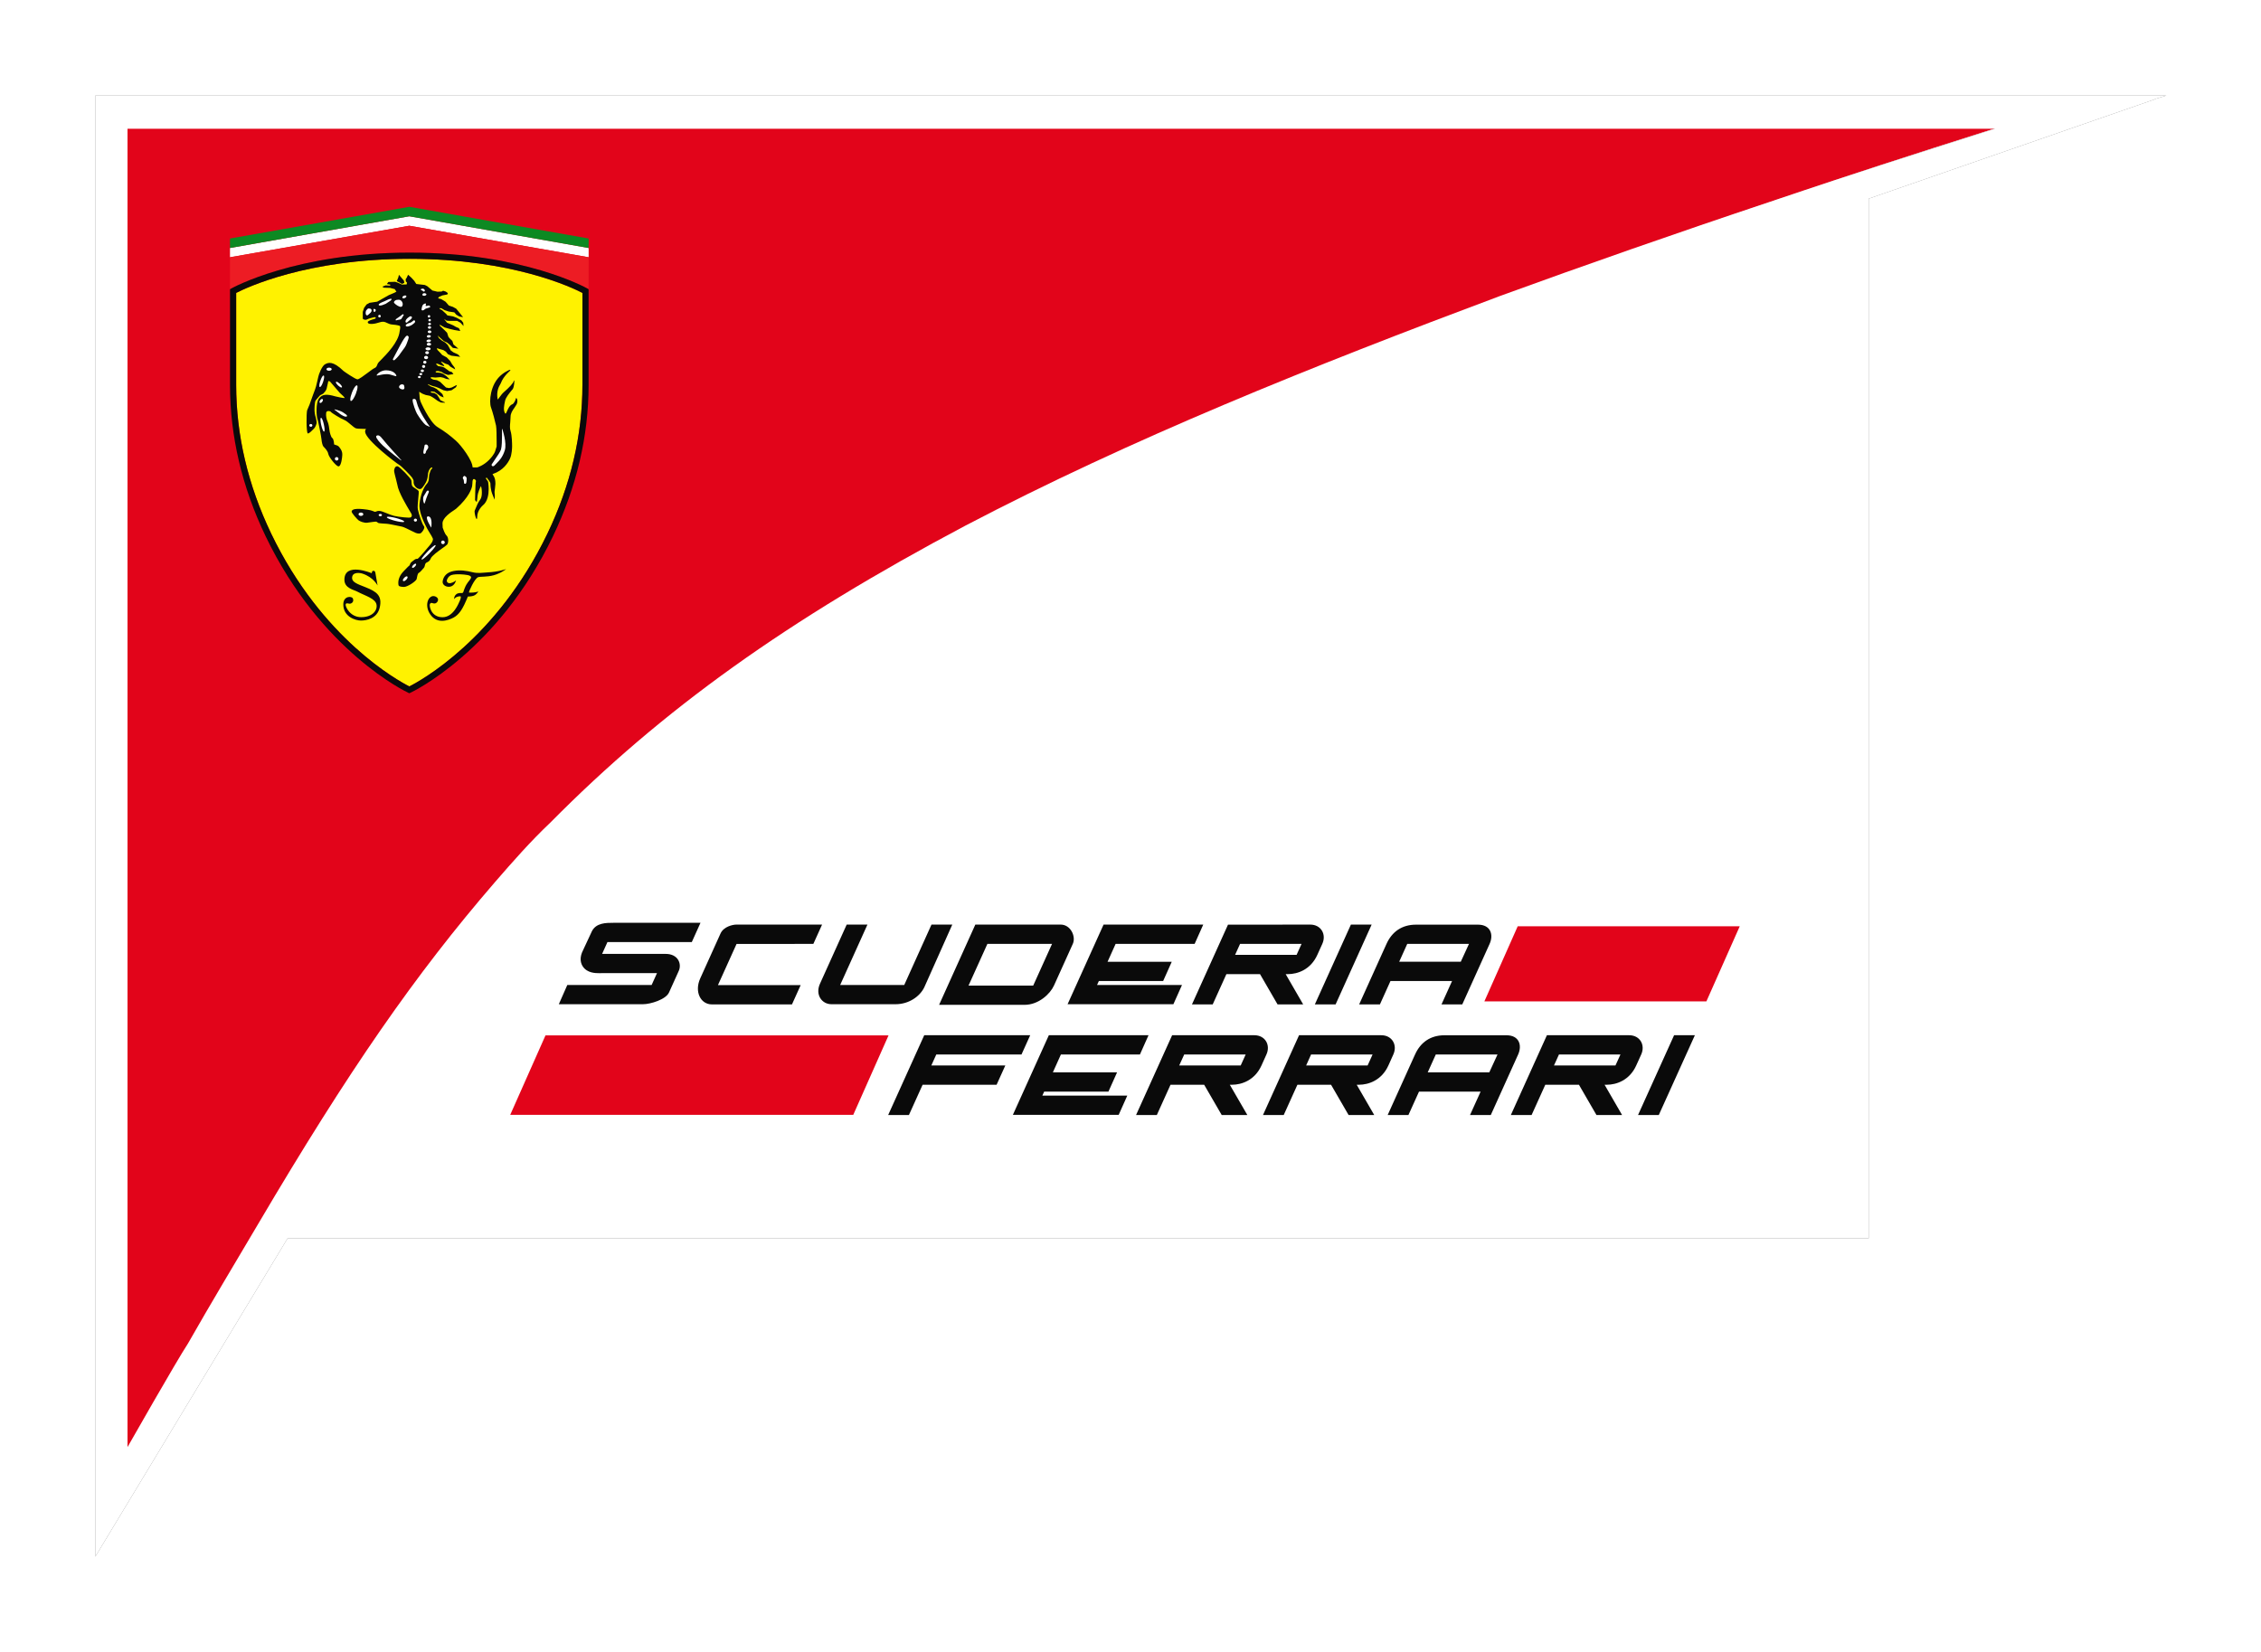
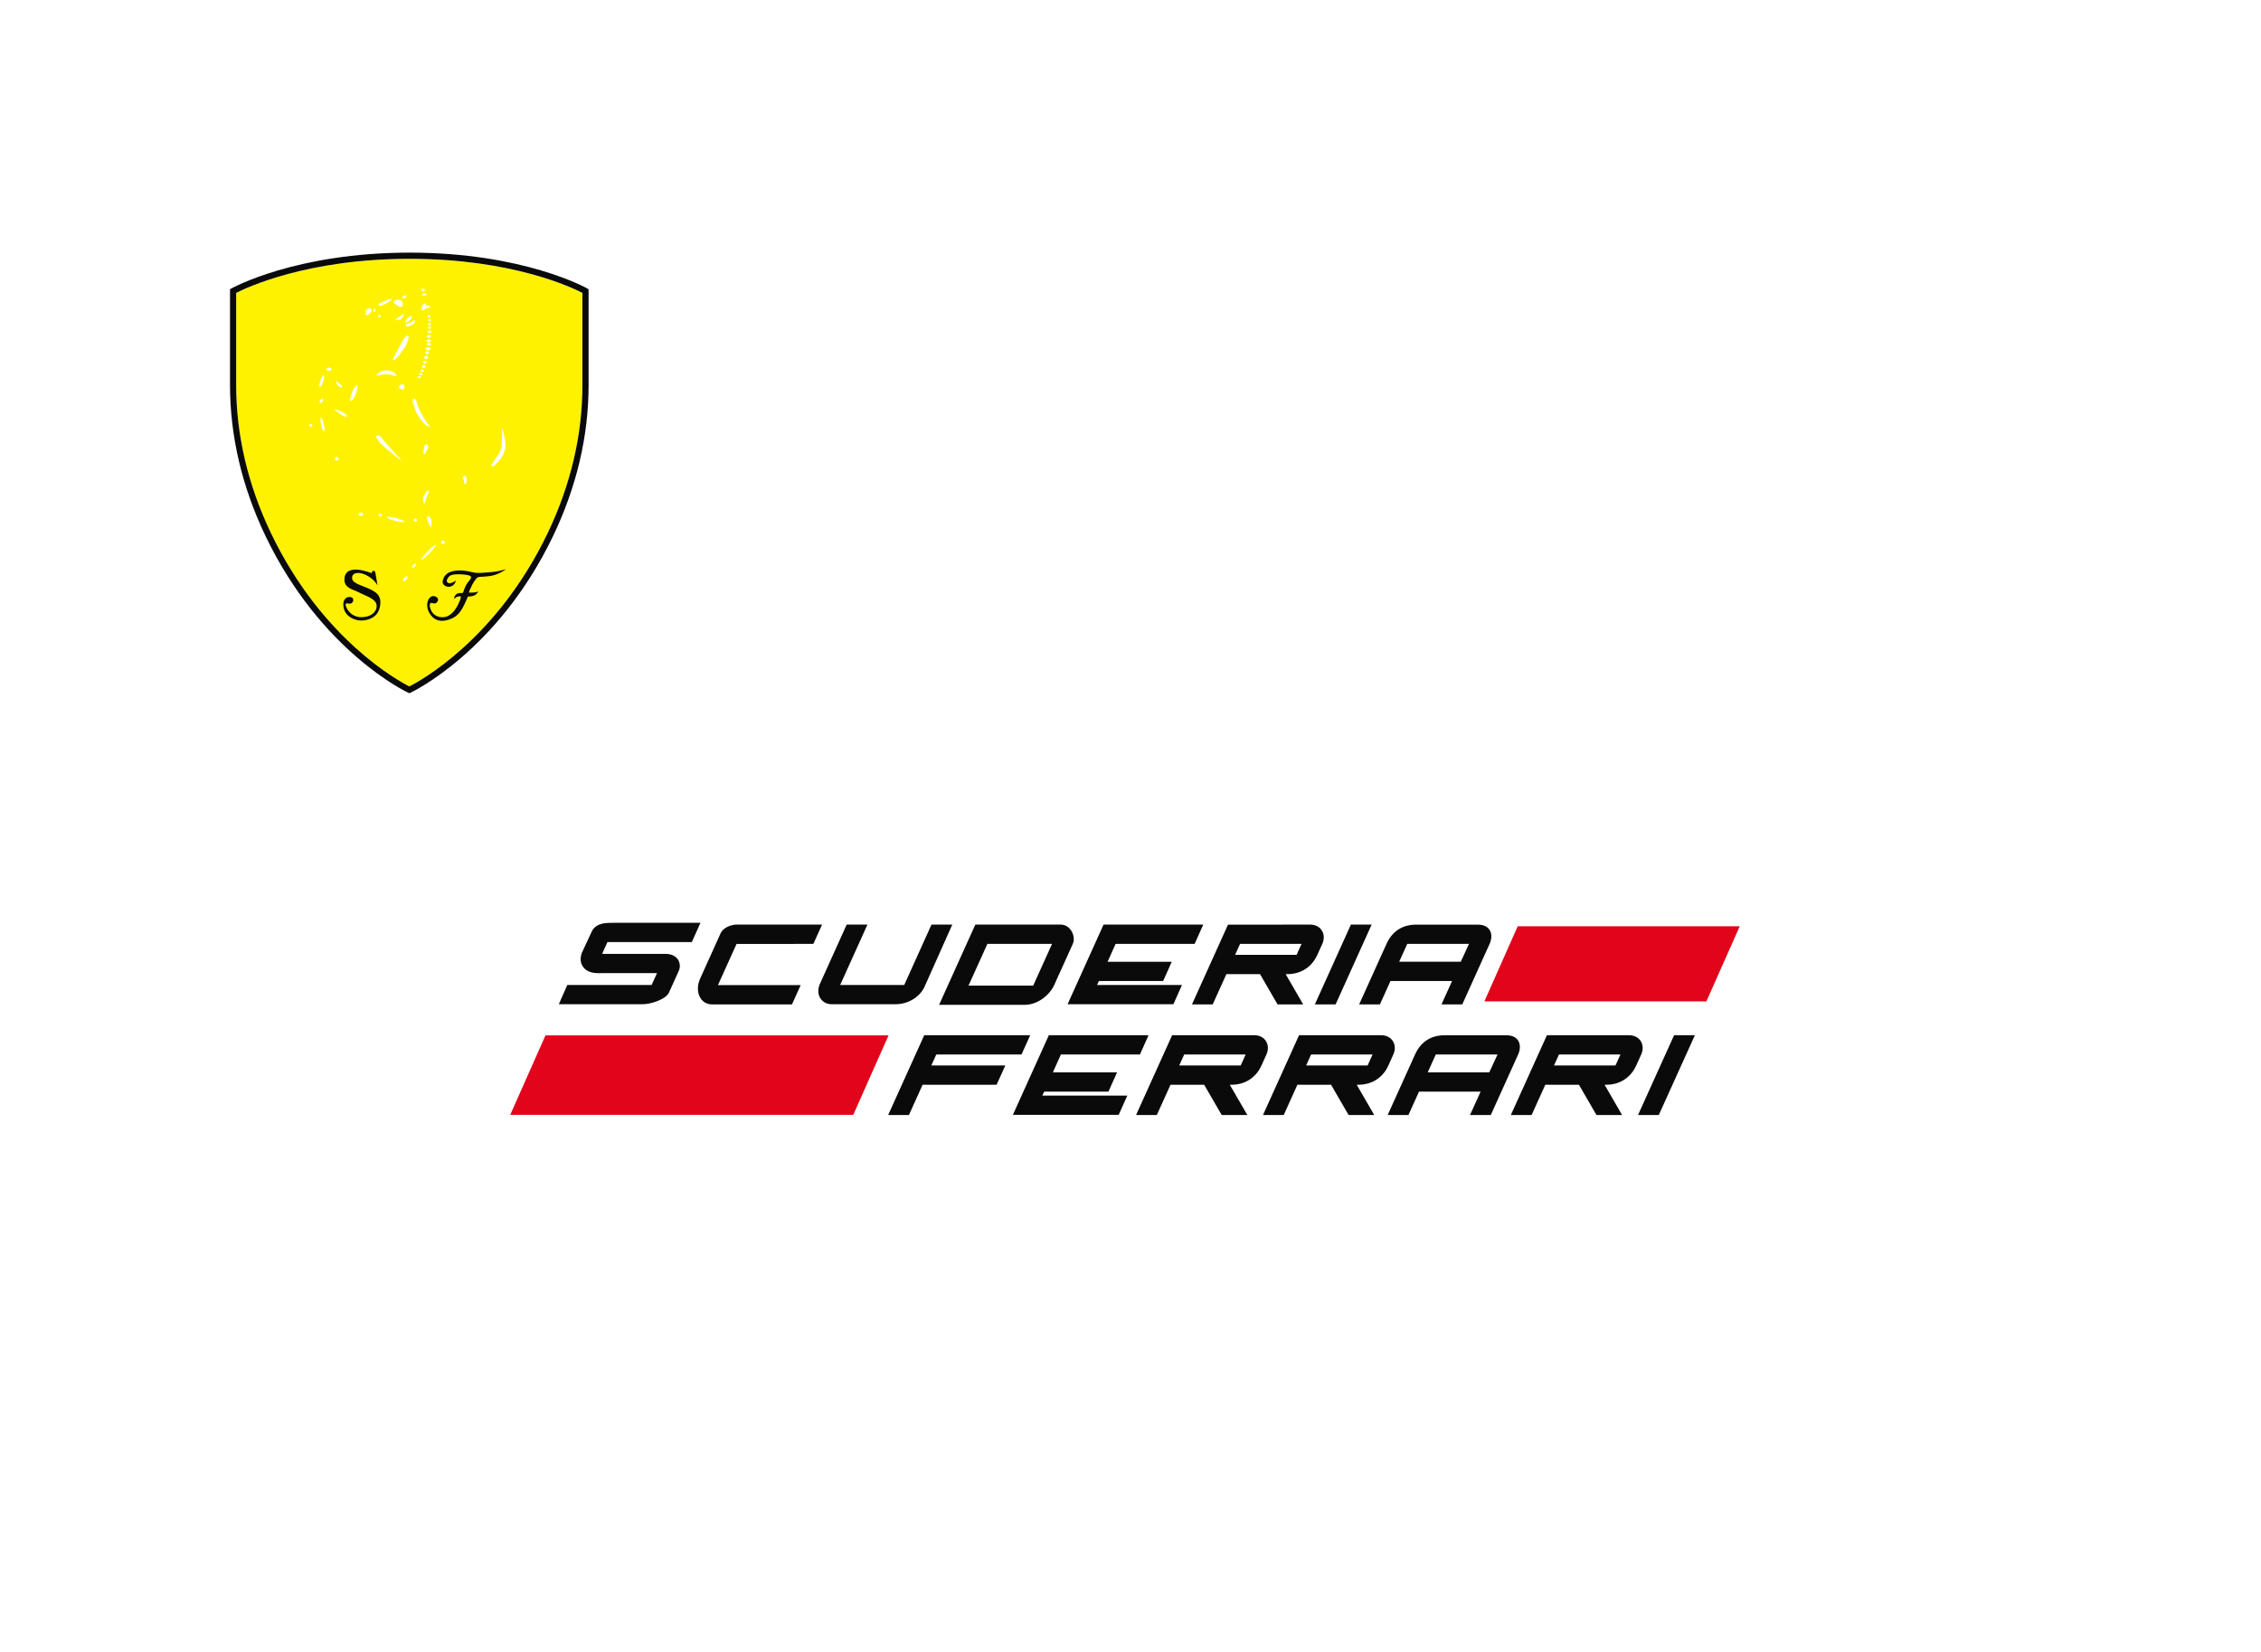
<svg xmlns="http://www.w3.org/2000/svg" xmlns:ns1="http://www.inkscape.org/namespaces/inkscape" xmlns:ns2="http://sodipodi.sourceforge.net/DTD/sodipodi-0.dtd" version="1.1" width="390" height="285" id="svg2" ns1:version="0.48.4 r9939" ns2:docname="Scuderia_Ferrari_logo_(2010).svg">
  <ns2:namedview pagecolor="#ffffff" bordercolor="#666666" borderopacity="1" objecttolerance="10" gridtolerance="10" guidetolerance="10" ns1:pageopacity="0" ns1:pageshadow="2" ns1:window-width="1280" ns1:window-height="738" id="namedview30" showgrid="false" ns1:zoom="1.7366667" ns1:cx="190.73457" ns1:cy="150" ns1:window-x="-8" ns1:window-y="-8" ns1:window-maximized="1" ns1:current-layer="svg2" />
  <defs id="defs6">
    <filter ns1:collect="always" id="filter3927" color-interpolation-filters="sRGB">
      <feGaussianBlur ns1:collect="always" stdDeviation="6.888" id="feGaussianBlur3929" />
    </filter>
  </defs>
  <g id="g3931" transform="matrix(0.994,0,0,0.997,-9.876,-11.059)">
-     <path id="path2993-3" d="m 26.469,27.625 0,252.844 33.375,-55.094 274.375,0 0,-179.906 49.812,-17.25 -0.312,0.062 2.156,-0.656 -353.812,0 -5.062,0 -0.531,0 z m 5.594,5.75 324.094,0 -0.75,0.219 c -14.921,4.776 -20.906,6.538 -38.375,12.438 -15.934,5.296 -32.661,11.141 -46.719,16.25 -33.135,12.357 -64.119,24.768 -92.875,39.781 -30.882,16.318 -52.572,31.793 -71.969,51.344 -3.432,3.233 -6.536,6.761 -9.625,10.312 -13.869,16.005 -25.384,32.576 -41.156,59.25 -4.062,6.857 -8.178,13.67 -12.125,20.594 -2.001,3.032 -10.5,17.938 -10.5,17.938 l 0,-228.125 z" style="opacity:0.75;fill:#000000;filter:url(#filter3927)" ns1:connector-curvature="0" />
-     <path ns2:nodetypes="cccccccccccc" ns1:connector-curvature="0" id="path2991" d="m 30.062,30.5 0,235 c 0,0 8.785,-15.355 10.853,-18.478 4.08,-7.132 8.335,-14.151 12.533,-21.214 16.303,-27.478 28.205,-44.549 42.541,-61.036 3.193,-3.658 6.402,-7.293 9.949,-10.623 20.049,-20.14 42.469,-36.081 74.391,-52.891 29.724,-15.466 61.751,-28.25 96,-40.98 14.53,-5.263 31.821,-11.284 48.291,-16.74 18.056,-6.078 24.244,-7.892 39.666,-12.812 L 365.062,30.5 z" style="fill:#e2041a;fill-opacity:1" />
    <g id="g3140" transform="matrix(0.889,0,0,0.889,-6.59,-4.371)">
      <g id="g120" transform="matrix(1.085,0,0,-1.085,133.491,65.667)">
        <path ns1:connector-curvature="0" style="fill:#ffffff;fill-opacity:1;fill-rule:evenodd;stroke:none" id="path122-4" d="m 0,0 0,-1.662 -32.263,5.655 -32.26,-5.655 0,1.662 32.26,5.693 L 0,0 z" />
      </g>
      <g style="fill:#0d8922;fill-opacity:1" id="g124" transform="matrix(1.085,0,0,-1.085,133.491,63.821)">
-         <path ns1:connector-curvature="0" style="fill:#0d8922;fill-opacity:1;fill-rule:evenodd;stroke:none" id="path126-0" d="m 0,0 0,-1.702 -32.263,5.693 -32.26,-5.693 0,1.702 32.26,5.69 L 0,0 z" />
-       </g>
+         </g>
      <g id="g128" transform="matrix(1.085,0,0,-1.085,133.491,67.47)">
-         <path ns1:connector-curvature="0" style="fill:#ed1c24;fill-opacity:1;fill-rule:evenodd;stroke:none" id="path130-9" d="M 0,0 -32.263,5.654 -64.523,0 l 0,-5.737 0.281,0.157 c 0.113,0.065 11.56,6.412 32.044,6.412 20.483,0 31.798,-6.35 31.911,-6.412 L -0.013,-5.739 0,0 z" />
-       </g>
+         </g>
      <g id="g132" transform="matrix(1.085,0,0,-1.085,98.56,67.772)">
        <path ns1:connector-curvature="0" style="fill:#fff200;fill-opacity:1;fill-rule:evenodd;stroke:none" id="path134-4" d="m 0,0 c 18.495,0 29.325,-5.204 31.077,-6.116 l 0,-16.516 c 0,-9.007 -2.118,-17.979 -6.299,-26.668 -9.15,-18.986 -22.914,-26.439 -24.842,-27.414 -1.928,0.975 -15.705,8.428 -24.853,27.414 -4.179,8.689 -6.3,17.661 -6.3,26.668 l 0,16.514 C -29.445,-5.207 -18.502,0 0,0" />
      </g>
      <g style="fill:#0a0a0a;fill-opacity:1" id="g136" transform="matrix(1.085,0,0,-1.085,98.56,67.772)">
        <path ns1:connector-curvature="0" style="fill:#0a0a0a;fill-opacity:1;fill-rule:evenodd;stroke:none" id="path138-8" d="m 0,0 c 18.495,0 29.325,-5.204 31.077,-6.116 l 0,-16.516 c 0,-9.007 -2.118,-17.979 -6.299,-26.668 -9.15,-18.986 -22.914,-26.439 -24.842,-27.414 -1.928,0.975 -15.705,8.428 -24.853,27.414 -4.179,8.689 -6.3,17.661 -6.3,26.668 l 0,16.514 C -29.445,-5.207 -18.502,0 0,0 m -32.044,-5.301 -0.281,-0.157 0,-17.174 c 0,-9.174 2.156,-18.308 6.409,-27.146 9.987,-20.734 25.466,-27.984 25.623,-28.055 l 0.229,-0.107 0.229,0.107 c 0.155,0.071 15.623,7.325 25.61,28.055 4.255,8.838 6.411,17.972 6.411,27.146 l 0,17.172 -0.275,0.159 C 31.798,-5.239 20.483,1.11 0,1.11 c -20.484,0 -31.931,-6.346 -32.044,-6.411" />
      </g>
      <g style="fill:#0a0a0a;fill-opacity:1" id="g140" transform="matrix(1.085,0,0,-1.085,89.943,131.7)">
        <path ns1:connector-curvature="0" style="fill:#0a0a0a;fill-opacity:1;fill-rule:evenodd;stroke:none" id="path142-8" d="m 0,0 c -1.526,0.592 -2.403,0.918 -2.423,1.638 -0.009,1.217 1.527,0.925 1.878,0.8 1.984,-0.646 2.707,-2.125 2.707,-2.125 0,0 -0.328,1.945 -0.401,2.314 C 1.689,2.992 1.469,2.948 1.355,2.934 1.126,2.918 1.116,2.514 1.116,2.514 c 0,0 -4.919,2.066 -4.919,-1.168 0,-1.514 1.618,-1.764 2.336,-2.142 1.458,-0.771 3.294,-1.228 3.45,-2.384 0.142,-1.033 -0.783,-2.188 -2.78,-2.188 -1.996,0 -2.852,1.896 -2.781,2.264 0.076,0.371 0.444,0.149 0.742,0.149 0.293,0 0.803,0.317 0.562,0.931 -0.186,0.47 -1.727,0.509 -1.727,-1.061 0,-2.221 2.207,-2.892 3.167,-2.892 0.964,0 2.938,0.333 3.39,2.354 C 3.029,-1.515 2.001,-0.786 0,0 m 20.247,1.8 c 0.373,0.148 1.527,0 2.821,0.353 1.296,0.352 2.226,1.108 2.226,1.108 0,0 -1.283,-0.489 -3.354,-0.598 C 20.981,2.606 20.219,2.448 19.187,2.708 18.152,2.964 16.991,3.142 15.823,2.909 14.659,2.682 14.02,2.004 13.875,1.083 13.762,0.368 14.594,-0.055 15.297,0.12 c 0.758,0.186 0.987,1.097 0.987,1.097 0,0 -0.489,-0.385 -0.996,-0.48 -0.509,-0.092 -0.774,0.264 -0.629,0.623 0.269,0.663 0.702,0.841 1.136,0.904 0.433,0.062 0.955,0.098 1.926,0.01 0.969,-0.094 1.457,-0.27 1.197,-0.721 -0.312,-0.552 -0.644,-0.608 -1.125,-1.823 -0.212,-0.516 -0.158,-0.776 -0.507,-0.776 -0.168,0 -0.629,0.074 -0.981,-0.228 -0.428,-0.371 -0.363,-0.863 -0.363,-0.863 0,0 0.252,0.512 1.11,0.512 0.186,0 0.066,-0.48 -0.12,-0.861 -0.182,-0.377 -1.117,-2.892 -3.076,-2.892 -2.095,0 -2.403,2.052 -2.291,2.321 0.202,0.506 0.557,0.046 0.969,0.16 0.399,0.1 0.788,0.745 0.252,1.117 -1.247,0.856 -2.432,-1.249 -1.135,-3.1 1.226,-1.765 3.174,-1.097 4.19,-0.563 1.015,0.535 1.58,1.618 1.925,2.312 0.341,0.691 0.644,1.46 0.644,1.46 0,0 0.675,0 1.075,0.16 0.572,0.247 0.808,0.764 0.808,0.764 0,0 -0.439,-0.263 -1.644,-0.216 -0.147,0 0.197,0.725 0.521,1.354 0.351,0.684 0.778,1.283 1.077,1.409" />
      </g>
      <g style="fill:#0a0a0a;fill-opacity:1" id="g144" transform="matrix(1.085,0,0,-1.085,97.048,72.659)">
-         <path ns1:connector-curvature="0" style="fill:#0a0a0a;fill-opacity:1;fill-rule:evenodd;stroke:none" id="path146-2" d="M 0,0 C 0.031,-0.002 0.424,0.184 0.424,0.184 0.44,0.217 0.351,0.591 0.351,0.591 0.344,0.603 -0.503,1.593 -0.503,1.593 L -0.544,1.641 -0.56,1.578 -0.648,1.178 c 0,0.005 -0.273,-0.645 -0.273,-0.645 L -0.934,0.508 -0.363,0.215 C -0.364,0.216 0,0 0,0 m 20.637,-20.531 c -0.04,0.049 -0.073,0.053 -0.093,0.046 -0.019,-0.006 -0.048,-0.024 -0.054,-0.085 -0.035,-0.254 -0.354,-0.91 -0.612,-1.007 -0.511,-0.199 -0.779,-0.803 -0.969,-1.244 -0.1,-0.226 -0.197,-0.443 -0.272,-0.447 -0.035,-0.002 -0.069,0.032 -0.11,0.107 -0.318,0.547 -0.141,1.385 0,2.058 l 0.037,0.166 c 0.117,0.568 0.781,1.365 1.176,1.843 l 0.177,0.211 c 0.271,0.337 0.338,1.482 0.288,1.568 -0.016,0.006 -0.028,-0.004 -0.035,-0.013 -0.005,-0.006 -0.008,-0.012 -0.014,-0.02 -0.002,10e-4 -0.006,10e-4 -0.006,10e-4 l 0,-0.004 c -0.018,-0.019 -0.028,-0.021 -0.042,-0.079 -0.071,-0.357 -0.725,-1.084 -1.842,-2.049 -0.228,-0.199 -0.491,-0.556 -0.704,-0.844 -0.137,-0.189 -0.299,-0.406 -0.342,-0.416 -0.275,1.477 0.226,2.32 0.463,2.728 l 0.109,0.207 c 0.474,1.285 1.691,2.258 1.702,2.268 0.017,0.038 0.017,0.076 -0.014,0.101 -0.045,0.038 -0.129,0.02 -0.266,-0.047 L 19.14,-15.52 c -0.424,-0.205 -1.701,-0.829 -2.486,-2.327 -0.564,-1.084 -0.783,-2.29 -0.783,-3.2 0,-0.466 0.057,-0.852 0.15,-1.106 0.277,-0.737 0.762,-2.56 0.908,-3.277 0.092,-0.444 0.108,-1.971 0.108,-2.927 0,-0.469 -0.002,-0.795 -0.002,-0.809 -0.004,0 -0.244,-0.774 -0.244,-0.774 0,-0.007 -0.117,-0.613 -1.108,-1.626 -0.994,-1.018 -2.107,-1.342 -2.118,-1.348 -0.446,-0.033 -0.853,-0.016 -0.866,0.042 0,1.165 -1.994,3.873 -3.013,4.766 -1.042,0.914 -1.874,1.567 -3.286,2.426 -1.441,0.877 -3.04,4.547 -3.057,4.584 0,-0.002 -0.14,0.496 -0.14,0.496 0,0 -0.078,0.991 -0.099,1.248 0.053,-0.029 0.118,-0.071 0.118,-0.071 l 0.492,-0.287 c 0.005,-10e-4 0.562,-0.214 0.562,-0.214 0.007,-0.005 0.74,-0.147 0.74,-0.147 l 0.409,-0.212 c 0,0.003 0.382,-0.247 0.382,-0.247 L 6.4,-20.957 c 10e-4,-10e-4 0.607,-0.319 0.607,-0.319 0.013,-0.002 0.729,-0.039 0.729,-0.039 l 0.015,0.059 -0.832,0.388 c 0,0.014 -0.298,0.526 -0.298,0.526 l -0.349,0.498 c -0.013,0.009 -0.431,0.26 -0.431,0.26 -0.012,0.005 -0.53,0.077 -0.533,0.077 0,0.002 -0.106,0.095 -0.161,0.142 0.047,0.026 0.136,0.082 0.136,0.082 0,-0.007 0.572,-0.073 0.574,-0.073 0,-0.006 0.507,-0.352 0.507,-0.352 l 0.555,-0.428 c 0.01,-0.006 0.528,-0.205 0.528,-0.205 l 0.066,-0.028 -0.224,0.592 c -0.008,0.011 -0.432,0.404 -0.432,0.404 l -0.629,0.535 c -0.002,0.005 -0.492,0.255 -0.492,0.255 -0.006,0.003 -0.529,0.179 -0.529,0.179 l -0.552,0.354 c 0,0 0.006,0.037 0.011,0.07 0.067,-0.025 0.763,-0.305 0.763,-0.305 0.004,-0.002 0.668,-0.181 0.668,-0.181 -0.002,0.001 0.555,-0.213 0.555,-0.213 -0.001,10e-4 0.798,-0.389 0.798,-0.389 0.007,-0.004 0.673,-0.148 0.673,-0.148 0.009,0 0.814,0.144 0.814,0.144 0.014,0.006 0.782,0.54 0.782,0.54 0.01,0.015 0.152,0.333 0.152,0.333 l 0.031,0.073 -0.25,-0.103 c -0.002,0 -0.699,-0.354 -0.699,-0.354 l -0.481,-0.105 c 0,10e-4 -0.545,0.108 -0.547,0.108 l 0.002,0 c 0,0.005 -0.441,0.417 -0.441,0.417 l -0.629,0.607 c -0.004,0.004 -0.565,0.291 -0.565,0.291 -0.009,0.002 -0.671,0.11 -0.671,0.11 0,0.002 -0.403,0.205 -0.409,0.21 0.002,0 0.002,0.007 0.002,0.019 0,0.048 -0.01,0.154 -0.016,0.205 0.071,-0.008 0.833,-0.071 0.833,-0.071 0.006,0 0.912,0.072 0.912,0.072 0,-0.001 0.514,-0.104 0.514,-0.104 0,-0.003 0.521,-0.216 0.521,-0.216 0.004,-0.002 0.533,-0.072 0.533,-0.072 l 0.095,-0.014 -0.594,0.569 c -0.005,0.004 -0.597,0.431 -0.597,0.431 -0.007,0.002 -0.496,0.181 -0.496,0.181 -0.009,0.003 -0.826,0.071 -0.843,0.071 0.007,0.003 0.008,0.016 0.008,0.037 0,0.047 -0.008,0.119 -0.012,0.156 0.051,0.01 0.385,0.064 0.385,0.064 0,-10e-4 0.616,-0.141 0.616,-0.141 0,-0.002 0.585,-0.352 0.585,-0.352 0.008,-0.002 0.634,-0.216 0.634,-0.216 0.016,0 0.921,0.141 0.921,0.141 l 0.055,0.008 -0.275,0.364 c -0.015,0.013 -0.468,0.153 -0.472,0.153 0,0.003 -0.373,0.282 -0.373,0.282 l -0.559,0.393 c -0.007,0.004 -0.425,0.145 -0.425,0.145 -0.01,0.003 -0.667,0.107 -0.668,0.107 0,0.008 -0.326,0.305 -0.332,0.312 0.007,10e-4 0.03,0.106 0.039,0.151 0.054,-0.015 0.347,-0.096 0.347,-0.096 l 0.448,-0.214 c 0.002,0 0.636,-0.2 0.636,-0.2 l -0.138,0.281 c -0.01,0.007 -0.248,0.257 -0.248,0.257 0,0 -0.155,0.199 -0.219,0.28 0.044,0.009 0.096,0.023 0.096,0.023 0,-0.008 0.677,-0.355 0.677,-0.355 0.005,0 0.523,-0.181 0.528,-0.181 0,0 0.407,-0.381 0.407,-0.381 0.007,-0.006 0.776,-0.44 0.776,-0.44 l 0.076,-0.045 -0.139,0.377 c -0.003,0.008 -0.423,0.543 -0.423,0.543 l -0.348,0.6 c -0.002,0.008 -0.633,0.647 -0.633,0.647 -0.007,0.008 -0.808,0.436 -0.808,0.436 0,0.003 -0.309,0.349 -0.309,0.349 0,0 -0.558,0.572 -0.558,0.573 0,0.008 -0.057,0.201 -0.088,0.302 0.095,-0.031 0.545,-0.179 0.545,-0.179 l 0.629,-0.177 c 0,-0.002 0.447,-0.281 0.447,-0.281 0,-0.004 0.373,-0.457 0.373,-0.457 0.014,-0.009 0.606,-0.261 0.606,-0.261 0.011,-0.002 1.519,-0.196 1.519,-0.196 l 0.086,-0.011 -0.414,0.436 c -0.012,0.008 -0.814,0.366 -0.814,0.366 l -0.482,0.351 c 0,0.008 -0.271,0.493 -0.271,0.493 l -0.281,0.498 c -0.005,0.008 -0.457,0.433 -0.457,0.433 -0.006,0.006 -0.566,0.327 -0.566,0.327 l -0.552,0.46 c 0,0.003 -0.134,0.281 -0.22,0.464 0.143,-0.136 0.382,-0.371 0.382,-0.371 l 0.737,-0.642 c 0.008,-0.005 0.568,-0.255 0.568,-0.255 l 0.477,-0.386 0.558,-0.568 c 0.019,-0.011 0.891,-0.132 0.891,-0.132 l 0.106,-0.016 -0.884,0.764 c 0,0.016 -0.198,0.628 -0.198,0.628 -0.007,0.013 -0.463,0.442 -0.463,0.442 l -0.242,0.282 c 0,0.007 -0.238,0.736 -0.238,0.736 -0.007,0.014 -0.499,0.51 -0.499,0.51 0,0.006 -0.798,0.748 -0.798,0.751 l 0,0.004 c 0,0.01 -0.028,0.124 -0.045,0.198 0.06,-0.031 0.143,-0.074 0.143,-0.074 l 0.732,-0.425 c 0.008,-0.006 0.881,-0.256 0.881,-0.256 l 0.909,-0.214 c 0.002,0 1.051,-0.17 1.051,-0.17 l -0.248,0.502 c -0.016,0.016 -0.539,0.229 -0.539,0.229 0,0.001 -0.484,0.282 -0.484,0.282 -0.007,0.005 -0.598,0.253 -0.598,0.253 l -0.521,0.213 c 0,0.006 -0.34,0.442 -0.527,0.683 0.181,-0.121 0.457,-0.311 0.457,-0.311 0.015,-0.005 0.472,-0.042 0.472,-0.042 l 1.432,0 c 0,-0.003 0.58,-0.317 0.58,-0.317 0,-0.002 0.494,-0.534 0.494,-0.534 l 0.066,-0.071 -0.062,0.601 c -0.006,0.018 -0.319,0.409 -0.319,0.409 -0.007,0.007 -0.847,0.473 -0.847,0.473 -0.006,0 -0.668,0.251 -0.668,0.251 -0.006,0 -1.01,0.179 -1.017,0.179 l 0,0.001 c 0,0.01 -0.192,0.24 -0.192,0.24 -0.002,10e-4 -0.735,0.678 -0.735,0.678 -0.005,0.004 -0.357,0.183 -0.357,0.183 0,0.002 -0.113,0.118 -0.179,0.188 l 0.376,0 c 0,-0.004 0.575,-0.352 0.575,-0.352 0.008,-0.002 0.775,-0.251 0.775,-0.251 0.006,-0.001 0.983,-0.143 0.983,-0.143 0,-0.01 0.363,-0.42 0.363,-0.42 0.008,-0.003 0.533,-0.324 0.533,-0.324 0.013,-0.005 0.605,-0.108 0.605,-0.108 L 11,-5.964 9.759,-4.441 c -0.01,0.006 -0.604,0.327 -0.604,0.327 -0.005,0.004 -0.7,0.218 -0.7,0.218 0,0.008 -0.616,0.704 -0.616,0.704 -0.006,0.008 -0.777,0.47 -0.777,0.47 -0.006,0.003 -0.451,0.111 -0.557,0.135 0.035,0.056 0.149,0.247 0.149,0.25 0.002,-0.007 0.617,0.271 0.617,0.271 0,-0.002 0.899,0.174 0.899,0.174 0.025,0.022 0.095,0.237 0.095,0.237 -0.014,0.037 -0.395,0.286 -0.395,0.286 -0.008,0.003 -0.462,0.146 -0.462,0.146 -0.03,-0.003 -0.271,-0.144 -0.271,-0.145 0,0.002 -0.754,-0.03 -0.754,-0.03 0,0 -0.901,0.211 -0.901,0.213 0,0.002 -0.926,0.778 -0.926,0.778 C 4.549,-0.404 4.13,-0.192 4.13,-0.192 4.118,-0.188 2.589,-0.01 2.583,-0.01 2.583,0.011 2.222,0.546 2.222,0.546 2.22,0.552 1.732,1.084 1.732,1.084 1.73,1.089 1.104,1.651 1.104,1.651 L 1.084,1.611 0.875,1.147 C 0.876,1.151 0.668,0.832 0.668,0.832 l 0,-0.01 c 0,-0.057 0.03,-0.367 0.03,-0.367 0.01,-0.019 0.213,-0.229 0.216,-0.233 -0.01,0 -0.078,-0.322 -0.078,-0.325 -0.002,0.021 -0.839,-0.012 -0.839,-0.012 0,0.005 -0.687,0.318 -0.687,0.318 -0.001,0 -0.525,0.179 -0.525,0.179 C -1.227,0.382 -2.45,0.347 -2.45,0.347 -2.474,0.332 -2.684,0.012 -2.684,0.012 l -0.026,-0.041 0.537,-0.078 c 0,-0.003 0.078,-0.053 0.124,-0.081 -0.043,-0.036 -0.138,-0.113 -0.138,-0.113 0,0.007 -0.75,0.042 -0.75,0.042 -0.011,-0.001 -0.535,-0.215 -0.535,-0.215 l -0.054,-0.024 0.26,-0.174 c 0.015,-0.007 1.133,-0.042 1.133,-0.042 10e-4,-0.001 0.824,-0.213 0.829,-0.214 0,-0.012 0.159,-0.237 0.159,-0.237 0,0 0.112,-0.157 0.153,-0.22 -0.053,-0.03 -0.355,-0.197 -0.355,-0.197 0.005,0.002 -1.009,-0.427 -1.009,-0.427 -0.003,0 -2.095,-1.175 -2.095,-1.175 -0.002,0.001 -1.382,-0.205 -1.382,-0.205 -0.008,-0.002 -0.538,-0.299 -0.538,-0.299 -0.012,-0.007 -0.435,-0.595 -0.435,-0.595 -0.006,-0.005 -0.246,-0.739 -0.246,-0.739 -0.019,-1.244 0.031,-1.273 0.05,-1.284 0.041,-0.027 0.398,-0.226 0.677,-0.081 0.317,0.172 0.99,0.342 1.339,0.416 0.172,0.035 0.254,-0.027 0.269,-0.091 0.019,-0.07 -0.033,-0.165 -0.163,-0.201 l -0.071,-0.022 c -0.61,-0.165 -1.231,-0.366 -1.212,-0.601 l 0.109,-0.179 c 0.273,-0.199 0.977,-0.103 1.352,-0.017 l 0.392,0.108 c 0.335,0.105 0.72,0.219 1.051,0.18 0.187,-0.022 0.354,-0.102 0.551,-0.194 0.267,-0.129 0.572,-0.277 1.029,-0.306 0.758,-0.051 1.276,-0.206 1.318,-0.25 0.1,-0.207 0.035,-0.514 -0.015,-0.761 L -0.417,-8.53 c -0.212,-1.928 -2.364,-4.104 -3.399,-5.15 -0.28,-0.283 -0.466,-0.468 -0.505,-0.549 l -0.119,-0.273 c -0.102,-0.256 -0.184,-0.477 -0.511,-0.609 -0.192,-0.074 -0.636,-0.409 -1.149,-0.792 -0.742,-0.555 -1.665,-1.244 -1.916,-1.213 -0.426,0.049 -2.408,1.413 -2.493,1.496 -1.932,1.869 -2.739,1.485 -3.222,1.258 l -0.078,-0.036 c -0.575,-0.261 -1.179,-1.894 -1.235,-2.244 l -0.233,-1.006 -0.179,-0.739 c -0.053,-0.247 -0.291,-0.861 -0.519,-1.455 l -0.465,-1.291 c -0.078,-0.3 -0.265,-0.719 -0.415,-1.059 l -0.207,-0.502 c -0.143,-0.591 -0.146,-3.826 0.103,-4.11 l 0.013,-0.013 0.049,-0.014 c 0.248,0.025 0.788,0.58 1.045,0.848 l 0.06,0.061 c 0.22,0.22 0.452,0.805 0.452,1.053 0,0.243 -0.114,0.747 -0.157,0.884 -0.351,1.068 -0.217,2.085 -0.155,2.572 l 0.026,0.217 c 0.019,0.226 0.245,0.478 0.464,0.718 l 0.281,0.323 c 0.151,0.203 0.322,0.27 0.473,0.332 l 0.249,0.141 0.036,0.04 c 0.166,0.166 0.442,0.444 0.565,0.819 l 0.237,1.023 0.05,0.271 c 0.013,0.054 0.041,0.086 0.085,0.094 0.096,0.022 0.237,-0.051 0.297,-0.133 l 1.709,-1.983 c 0.436,-0.371 0.888,-0.818 0.888,-0.915 l 0,-0.007 -0.012,-0.002 c -0.239,-0.025 -1.443,0.231 -1.642,0.29 -1.637,0.479 -2.384,0.394 -2.961,-0.327 -0.657,-0.824 -0.45,-3.354 -0.317,-3.631 0.126,-0.252 0.723,-3.332 0.752,-3.743 0.026,-0.404 0.182,-1.123 0.346,-1.288 l 0.043,-0.046 c 0.201,-0.199 0.736,-0.734 0.826,-1.26 0.101,-0.574 1.32,-2.109 1.783,-2.245 0.071,-0.023 0.141,-0.007 0.205,0.039 0.355,0.253 0.515,1.479 0.536,1.998 0.023,0.647 -0.211,0.959 -0.456,1.292 l -0.095,0.132 c -0.181,0.248 -0.502,0.335 -0.711,0.397 -0.089,0.025 -0.212,0.054 -0.212,0.081 0,0.011 -0.027,0.957 -0.328,1.139 -0.235,0.147 -0.477,1.06 -0.503,1.407 -0.026,0.344 -0.163,1.178 -0.339,1.544 -0.183,0.369 -0.336,1.046 -0.255,1.568 0.029,0.223 0.191,0.293 0.32,0.313 0.227,0.036 0.485,-0.06 0.525,-0.139 0.088,-0.18 1.813,-1.221 2.395,-1.443 0.362,-0.139 0.853,-0.551 1.284,-0.92 0.308,-0.257 0.571,-0.479 0.737,-0.557 0.22,-0.109 0.853,-0.121 1.359,-0.129 0.268,-0.006 0.549,-0.013 0.586,-0.035 -0.205,-0.083 -0.203,-0.444 -0.188,-0.559 0.212,-1.49 5.637,-5.588 6.054,-5.819 0.488,-0.26 2.229,-2.079 2.381,-2.326 0.158,-0.244 0.312,-0.509 0.282,-0.714 -0.041,-0.302 0.08,-0.647 0.322,-0.931 0.234,-0.262 0.536,-0.419 0.816,-0.419 0.243,0 0.404,0.214 0.523,0.371 l 0.023,0.036 c 0.325,0.428 0.809,1.054 0.868,2.038 0.063,1.004 0.527,1.405 0.675,1.431 0.069,0.013 0.117,-0.007 0.135,-0.052 0.017,-0.048 -0.005,-0.122 -0.094,-0.183 -0.2,-0.136 -0.326,-0.581 -0.459,-1.055 -0.001,-0.004 -0.053,-0.487 -0.053,-0.487 -0.011,-0.358 -0.023,-0.767 -0.386,-1.163 -0.536,-0.584 -1.152,-1.928 -1.315,-3.625 -0.096,-1.022 0.363,-2.495 1.368,-4.372 l 0.071,-0.134 0.271,-0.456 c 0.275,-0.441 0.731,-1.174 0.712,-1.347 -0.03,-0.242 -0.053,-0.431 -0.471,-0.958 -0.462,-0.577 -2.135,-2.528 -2.3,-2.56 -0.335,0 -0.39,-0.041 -0.66,-0.245 l -0.284,-0.215 c -0.309,-0.223 -0.363,-0.385 -0.414,-0.533 -0.039,-0.109 -0.075,-0.204 -0.218,-0.311 l -0.108,-0.075 c -0.022,-0.017 -0.085,-0.103 -0.757,-0.778 -0.773,-0.765 -1.118,-1.629 -0.999,-2.49 0.034,-0.267 0.268,-0.361 0.954,-0.394 0.686,-0.031 2.256,1.067 2.328,1.428 l 0.024,0.134 c 0.057,0.324 0.16,0.869 0.339,0.946 0.214,0.096 0.579,0.519 0.85,0.831 l 0.055,0.054 c 0.141,0.166 0.177,0.332 0.211,0.49 0.028,0.122 0.056,0.247 0.138,0.362 0.062,0.082 0.158,0.129 0.265,0.18 0.209,0.099 0.471,0.229 0.661,0.701 0.188,0.468 1.311,1.273 2.131,1.858 0.421,0.299 0.75,0.538 0.826,0.642 0.108,0.141 0.174,0.41 0.174,0.697 0,0.341 -0.089,0.706 -0.306,0.908 -0.311,0.288 -0.602,1.148 -0.691,1.415 l 0,0.008 c 0,0.112 -0.009,0.316 -0.028,0.699 -0.002,0.017 -0.002,0.034 -0.002,0.052 0,1.006 1.498,1.99 2.147,2.416 l 0.293,0.206 c 2.345,2.066 2.804,3.638 2.89,4.069 l 0.049,0.518 c 0.015,0.36 0.025,0.699 0.242,0.745 0.084,0.016 0.225,-0.051 0.309,-0.154 0.053,-0.056 0.123,-0.17 0.074,-0.304 -0.105,-0.289 -0.144,-3.205 -0.144,-3.327 0.008,-0.021 0.254,-0.306 0.254,-0.306 l 0.044,-0.053 0.012,0.068 c 0.003,0.033 0.139,0.828 0.139,1.11 0,0.311 0.502,1.66 0.628,1.684 0,-0.006 0.005,-0.014 0.005,-0.014 0.063,-0.19 0.138,-0.649 0.138,-1.135 0,-0.476 -0.074,-0.976 -0.304,-1.267 -0.354,-0.433 -0.633,-1.121 -0.815,-1.573 l -0.167,-0.387 c -0.014,-0.03 -0.025,-0.092 -0.025,-0.167 0,-0.369 0.19,-1.157 0.315,-1.305 0.034,-0.033 0.059,-0.033 0.079,-0.025 0.039,0.015 0.078,0.066 0.078,0.375 0,1.18 0.986,2.035 1.001,2.041 0.876,0.693 1.063,1.978 1.063,2.954 0,0.741 -0.11,1.308 -0.111,1.322 -0.004,0.011 -0.409,0.598 -0.418,0.611 0.019,-0.009 0.131,0.084 0.17,0.114 0.037,-0.046 0.433,-0.575 0.433,-0.575 0.07,-0.094 0.24,-0.368 0.24,-0.478 0,-0.604 0.09,-1.019 0.159,-1.324 l 0.015,-0.073 c 0.072,-0.323 0.507,-1.354 0.527,-1.398 l 0.046,-0.11 0.013,0.12 c 0,0.005 0.07,0.543 0,1.006 -0.038,0.257 0.013,0.575 0.063,0.919 l 0.076,0.785 c 0,0.641 -0.088,1.043 -0.316,1.412 l -0.116,0.174 c -0.047,0.073 -0.092,0.143 -0.086,0.158 l 0.086,0.039 c 1.842,0.624 2.699,1.982 3.051,2.733 0.368,0.796 0.384,2.024 0.384,2.259 0,0.307 -0.013,1.903 -0.279,2.72 -0.157,0.484 -0.108,1.001 -0.056,1.563 l 0.058,0.959 c 0,0.655 0.346,1.143 0.682,1.614 l 0.397,0.617 c 0.261,0.511 0.124,0.96 0.016,1.091 M 1.69,-44.29 2.496,-44.674 c 0.465,-0.178 0.764,-0.1 0.871,-0.055 0.112,0.05 0.538,0.506 0.633,0.895 0.043,0.159 0.02,0.298 -0.065,0.4 -0.314,0.37 -0.872,2.08 -1.077,3.007 -0.077,0.342 0.017,1.291 0.087,2.051 0.063,0.656 0.103,1.063 0.071,1.167 -0.057,0.162 -0.297,0.318 -0.577,0.495 l -0.441,0.298 c -0.233,0.193 -0.244,0.456 -0.258,0.734 l -0.046,0.439 c -0.102,0.406 -2.169,2.518 -2.489,2.535 -0.464,0.032 -0.585,-0.477 -0.615,-0.782 -0.017,-0.181 0.19,-0.981 0.377,-1.691 l 0.205,-0.857 c 0.212,-1.343 1.641,-3.711 2.251,-4.725 l 0.288,-0.49 c 0.128,-0.287 0.077,-0.511 -0.145,-0.635 -0.215,-0.125 -2.073,0.07 -2.962,0.274 -0.383,0.087 -0.855,0.276 -1.312,0.461 -0.525,0.212 -1.025,0.413 -1.313,0.429 -0.334,0.019 -0.495,-0.05 -0.617,-0.109 l -0.202,-0.055 -0.2,0.063 c -0.248,0.11 -0.708,0.308 -1.965,0.423 -1.831,0.171 -1.969,-0.198 -2.043,-0.395 -0.092,-0.255 1.031,-1.445 1.23,-1.603 0.253,-0.208 1.076,-0.521 1.581,-0.437 0.573,0.091 1.513,0.21 1.628,0.186 l 0.186,-0.115 0.177,-0.125 c 0.159,-0.064 1.183,-0.122 1.493,-0.138 0.357,-0.019 1.295,-0.213 1.979,-0.355 l 0.767,-0.157 c 0.299,-0.052 1.072,-0.434 1.697,-0.749" />
-       </g>
+         </g>
      <g id="g148" transform="matrix(1.085,0,0,-1.085,97.452,118.975)">
        <path ns1:connector-curvature="0" style="fill:#ffffff;fill-opacity:1;fill-rule:evenodd;stroke:none" id="path150" d="M 0,0 0.027,0.041 C 0.076,0.242 -0.932,0.554 -1.468,0.693 -2.112,0.856 -2.882,0.991 -3.05,0.884 L -3.063,0.879 -3.088,0.835 C -3.137,0.636 -2.13,0.324 -1.594,0.184 -0.948,0.023 -0.181,-0.104 -0.01,-0.005 L 0,0 z m -4.259,1.426 c -0.168,0 -0.301,-0.09 -0.301,-0.207 0,-0.111 0.133,-0.205 0.301,-0.205 0.161,0 0.295,0.094 0.295,0.205 0,0.114 -0.134,0.207 -0.295,0.207 M -7.751,1.67 c -0.236,0 -0.429,-0.135 -0.429,-0.301 0,-0.171 0.193,-0.3 0.429,-0.3 0.239,0 0.43,0.129 0.43,0.3 0,0.166 -0.191,0.301 -0.43,0.301 M 0.492,-9.771 c -0.123,0 -0.296,-0.099 -0.447,-0.252 -0.16,-0.16 -0.25,-0.337 -0.25,-0.457 0,-0.047 0.013,-0.085 0.043,-0.111 l 0.111,-0.044 c 0.119,0 0.3,0.097 0.448,0.253 0.221,0.226 0.308,0.464 0.208,0.57 l -0.113,0.041 z m 1.575,2.273 C 1.971,-7.498 1.811,-7.591 1.674,-7.731 1.507,-7.898 1.384,-8.13 1.476,-8.226 l 0.087,-0.031 c 0.102,0 0.257,0.092 0.396,0.234 0.164,0.168 0.29,0.396 0.195,0.491 L 2.067,-7.498 z M 5.66,-4.181 5.627,-4.172 C 5.456,-4.172 4.81,-4.738 4.259,-5.304 4.21,-5.354 3.014,-6.583 3.172,-6.741 L 3.179,-6.75 3.218,-6.76 c 0.174,0 0.818,0.57 1.368,1.129 0.051,0.053 1.252,1.277 1.086,1.441 L 5.66,-4.181 z M 2.053,0.583 c -0.152,0 -0.286,-0.121 -0.286,-0.27 0,-0.149 0.134,-0.27 0.286,-0.27 0.158,0 0.284,0.121 0.284,0.27 0,0.149 -0.126,0.27 -0.284,0.27 m 4.951,-3.935 c -0.181,0 -0.328,-0.142 -0.328,-0.323 0,-0.18 0.147,-0.319 0.328,-0.319 0.182,0 0.327,0.139 0.327,0.319 0,0.181 -0.145,0.323 -0.327,0.323 M 4.901,-1.028 4.916,-0.94 C 4.92,-0.887 5.079,0.335 4.703,0.807 4.617,0.913 4.509,0.975 4.377,0.989 4.267,0.998 4.188,0.963 4.146,0.892 3.917,0.521 4.815,-0.89 4.855,-0.953 L 4.901,-1.028 z M 3.588,3.357 C 3.599,3.344 3.626,3.292 3.671,3.296 l 0.018,0 0.035,0.05 0.287,0.88 0.226,0.585 0.192,0.443 c 0.057,0.148 0.057,0.25 0,0.306 C 4.337,5.645 4.146,5.575 4.124,5.567 4.106,5.553 3.582,4.676 3.582,4.676 3.479,4.519 3.44,4.306 3.44,4.089 3.44,3.779 3.518,3.472 3.588,3.357 m -15.705,8.266 c -0.175,0 -0.319,-0.142 -0.319,-0.312 0,-0.17 0.144,-0.31 0.319,-0.31 0.178,0 0.321,0.14 0.321,0.31 0,0.17 -0.143,0.312 -0.321,0.312 m -4.646,5.935 c -0.151,0 -0.274,-0.113 -0.274,-0.254 0,-0.133 0.123,-0.243 0.274,-0.243 0.15,0 0.277,0.11 0.277,0.243 0,0.141 -0.127,0.254 -0.277,0.254 m 1.89,1.095 -0.01,0.007 -0.054,0.006 c -0.188,-0.043 -0.056,-0.862 0.04,-1.291 0.141,-0.601 0.325,-1.085 0.454,-1.166 l 0.011,-0.007 0.052,-0.006 c 0.19,0.045 0.055,0.865 -0.043,1.291 -0.135,0.606 -0.319,1.086 -0.45,1.166 m 0.161,2.896 c 0.138,0.186 0.167,0.395 0.063,0.474 l -0.122,0.026 c -0.097,-0.013 -0.22,-0.097 -0.308,-0.223 -0.139,-0.184 -0.165,-0.394 -0.063,-0.473 l 0.119,-0.024 c 0.1,0.013 0.222,0.096 0.311,0.22 m -0.356,2.652 c 0.141,0.067 0.356,0.451 0.517,0.933 0.171,0.511 0.264,1.06 0.096,1.119 l -0.076,-0.006 c -0.146,-0.073 -0.358,-0.456 -0.519,-0.936 -0.174,-0.513 -0.263,-1.061 -0.101,-1.118 l 0.083,0.008 z m 1.586,3.466 c -0.26,0 -0.469,-0.126 -0.469,-0.28 0,-0.156 0.209,-0.28 0.469,-0.28 0.266,0 0.475,0.124 0.475,0.28 0,0.154 -0.209,0.28 -0.475,0.28 M -8.57,24.48 c -0.202,-0.086 -0.525,-0.599 -0.782,-1.252 -0.181,-0.46 -0.316,-0.963 -0.316,-1.265 0,-0.141 0.03,-0.241 0.1,-0.271 l 0.104,0.008 c 0.204,0.086 0.525,0.604 0.785,1.252 0.18,0.463 0.316,0.965 0.316,1.266 0,0.143 -0.032,0.241 -0.098,0.268 L -8.57,24.48 z m -2.68,-0.373 0.074,0.032 c 0.095,0.105 -0.122,0.406 -0.386,0.647 -0.234,0.219 -0.477,0.361 -0.603,0.353 l -0.072,-0.031 c -0.014,-0.016 -0.022,-0.039 -0.022,-0.066 0,-0.137 0.187,-0.379 0.407,-0.583 0.236,-0.218 0.479,-0.361 0.602,-0.352 m 0.255,-4.451 c -0.543,0.336 -1.484,0.524 -1.495,0.529 l -0.024,-0.058 1.043,-0.788 c 0.173,-0.14 0.933,-0.611 1.178,-0.419 0.042,0.037 0.049,0.079 0.046,0.102 -0.006,0.144 -0.267,0.332 -0.748,0.634 m 10.51,-8.589 c -0.024,0.032 -2.708,2.939 -3.286,3.701 -0.592,0.781 -0.875,0.842 -1.162,0.681 -0.044,-0.026 -0.069,-0.067 -0.076,-0.118 -0.041,-0.319 0.628,-1.087 1.214,-1.649 0.819,-0.791 3.243,-2.643 3.266,-2.662 l 0.044,0.047 z M 10.869,8.244 10.854,8.248 10.844,8.244 C 10.836,8.236 10.645,8.148 10.591,7.962 10.555,7.839 10.624,7.732 10.676,7.643 L 10.742,7.522 10.768,7.29 10.81,6.941 c 0.026,-0.075 0.091,-0.121 0.169,-0.119 0.088,0.004 0.191,0.073 0.224,0.207 0.047,0.19 0.068,0.442 0.068,0.775 0,0.312 -0.387,0.434 -0.402,0.44 m -7.318,3.998 c 0.04,-0.041 0.108,-0.052 0.178,-0.028 0.088,0.034 0.183,0.121 0.192,0.251 0.018,0.171 0.137,0.4 0.311,0.594 0.167,0.191 0.2,0.517 -0.032,0.742 L 3.974,13.89 C 3.829,13.886 3.72,13.77 3.716,13.767 3.707,13.749 3.496,12.682 3.496,12.682 l 0,0.002 C 3.475,12.623 3.455,12.335 3.551,12.242 m 14.128,4.418 -0.063,-0.011 c 0.002,-0.011 0.016,-0.479 0.016,-1.079 0,-0.878 -0.031,-2.048 -0.181,-2.572 -0.125,-0.428 -0.691,-1.241 -1.146,-1.894 l -0.529,-0.792 c -0.017,-0.029 -0.024,-0.062 -0.024,-0.091 0,-0.078 0.04,-0.151 0.11,-0.2 0.054,-0.036 0.246,-0.131 0.513,0.19 l 0.339,0.358 c 0.454,0.451 1.013,1.011 1.409,2.245 0.432,1.356 -0.436,3.822 -0.444,3.846 M 3.968,17.343 c 0.422,-0.197 0.571,-0.266 0.633,-0.287 0.002,0 0.003,-0.004 0.003,-0.004 0,0 0.004,0 0.004,0.002 0.029,-0.009 0.038,-0.008 0.045,0.005 -0.004,0.002 -0.021,0.026 -0.028,0.034 0.004,0.004 0.009,0.013 0.009,0.013 0,0 -0.026,0.012 -0.026,0.015 C 4.327,17.473 2.649,19.857 2.293,21.428 2.236,21.686 2.169,21.925 2.002,22.021 1.905,22.077 1.787,22.081 1.641,22.03 1.606,22.021 1.581,21.995 1.567,21.952 1.551,21.92 1.549,21.872 1.549,21.816 c 0,-0.56 0.597,-2.104 0.794,-2.423 1.076,-1.749 1.605,-2.04 1.625,-2.05 m -4.007,6.459 c 0.084,0.052 0.121,0.147 0.115,0.281 -0.028,0.528 -0.172,0.588 -0.463,0.588 -0.298,0 -0.507,-0.296 -0.507,-0.451 0,-0.144 0.105,-0.269 0.31,-0.374 0.118,-0.06 0.386,-0.149 0.545,-0.044 m -4.81,2.445 0.354,0.064 c 0.313,0.07 0.787,0.175 1.369,0.191 0.425,0.012 0.885,-0.136 1.221,-0.247 0.303,-0.102 0.453,-0.146 0.514,-0.081 0.035,0.041 0.012,0.1 -0.007,0.143 -0.092,0.197 -0.493,0.844 -1.798,0.875 -0.852,0.018 -1.541,-0.557 -1.688,-0.802 -0.03,-0.049 -0.039,-0.086 -0.024,-0.113 l 0.014,-0.02 0.045,-0.01 z m 7.61,-0.462 c 0.141,0 0.259,0.086 0.259,0.195 0,0.106 -0.118,0.194 -0.259,0.194 -0.143,0 -0.259,-0.088 -0.259,-0.194 0,-0.109 0.116,-0.195 0.259,-0.195 m 0.261,0.532 c 0.148,0 0.269,0.086 0.269,0.194 0,0.108 -0.119,0.193 -0.269,0.193 -0.153,0 -0.272,-0.085 -0.272,-0.193 0,-0.108 0.123,-0.194 0.272,-0.194 m 0.271,0.555 c 0.158,0 0.293,0.101 0.293,0.23 0,0.127 -0.135,0.227 -0.293,0.227 -0.16,0 -0.291,-0.1 -0.291,-0.227 0,-0.129 0.131,-0.23 0.291,-0.23 m 0.239,1.268 c -0.157,0 -0.283,-0.119 -0.283,-0.266 0,-0.144 0.126,-0.261 0.283,-0.261 0.153,0 0.282,0.117 0.282,0.261 0,0.147 -0.129,0.266 -0.282,0.266 m 0.507,0.5 c 0,0.145 -0.131,0.263 -0.293,0.263 -0.16,0 -0.295,-0.118 -0.295,-0.263 0,-0.147 0.135,-0.263 0.295,-0.263 0.162,0 0.293,0.116 0.293,0.263 m 0.294,0.842 c 0,0.164 -0.162,0.3 -0.361,0.3 -0.198,0 -0.359,-0.136 -0.359,-0.3 0,-0.164 0.161,-0.297 0.359,-0.297 0.199,0 0.361,0.133 0.361,0.297 m 0.158,0.869 c 0,0.143 -0.154,0.264 -0.337,0.264 -0.186,0 -0.339,-0.121 -0.339,-0.264 0,-0.148 0.153,-0.265 0.339,-0.265 0.183,0 0.337,0.117 0.337,0.265 m 0.296,0.692 c 0,0.151 -0.203,0.265 -0.464,0.265 -0.256,0 -0.462,-0.114 -0.462,-0.265 0,-0.147 0.206,-0.265 0.462,-0.265 0.261,0 0.464,0.118 0.464,0.265 m -0.698,0.821 c 0,-0.138 0.17,-0.251 0.395,-0.251 0.221,0 0.391,0.113 0.391,0.251 0,0.142 -0.17,0.252 -0.391,0.252 -0.225,0 -0.395,-0.11 -0.395,-0.252 m 0.017,0.454 c 0.082,-0.062 0.221,-0.085 0.366,-0.063 0.228,0.032 0.389,0.157 0.37,0.287 L 4.775,32.648 C 4.696,32.71 4.555,32.734 4.41,32.712 4.184,32.682 4.02,32.554 4.039,32.424 l 0.067,-0.106 z m 0.379,0.74 c 0.204,0.017 0.354,0.129 0.341,0.258 L 4.76,33.434 C 4.69,33.492 4.57,33.521 4.446,33.51 4.248,33.494 4.103,33.387 4.103,33.264 l 0,-0.014 0.067,-0.113 c 0.071,-0.062 0.188,-0.092 0.315,-0.079 m 0.111,1.279 c -0.181,0 -0.327,-0.106 -0.327,-0.241 0,-0.133 0.146,-0.24 0.327,-0.24 0.179,0 0.324,0.107 0.324,0.24 0,0.135 -0.145,0.241 -0.324,0.241 M 4.584,35.1 C 4.421,35.1 4.29,35 4.29,34.871 c 0,-0.125 0.131,-0.228 0.294,-0.228 0.163,0 0.291,0.103 0.291,0.228 C 4.875,35 4.747,35.1 4.584,35.1 m 0.012,0.604 c -0.143,0 -0.259,-0.094 -0.259,-0.207 0,-0.114 0.116,-0.205 0.259,-0.205 0.141,0 0.259,0.091 0.259,0.205 0,0.113 -0.118,0.207 -0.259,0.207 m -0.211,0.481 c 0,-0.121 0.102,-0.219 0.228,-0.219 0.124,0 0.221,0.098 0.221,0.219 0,0.119 -0.097,0.217 -0.221,0.217 -0.126,0 -0.228,-0.098 -0.228,-0.217 m 0.109,0.904 c -0.125,0 -0.225,-0.095 -0.225,-0.217 0,-0.12 0.1,-0.216 0.225,-0.216 0.125,0 0.225,0.096 0.225,0.216 0,0.122 -0.1,0.217 -0.225,0.217 M 0.642,33.395 0.534,33.407 C 0.249,33.333 -0.238,32.492 -0.579,31.869 L -0.641,31.762 -1.666,29.84 -1.985,29.228 c -0.038,-0.056 -0.026,-0.139 0.029,-0.189 0.051,-0.05 0.137,-0.08 0.242,-0.011 0.169,0.113 0.794,0.731 1.081,1.218 l 0.386,0.529 C 0,31.098 0.282,31.458 0.446,31.888 l 0.058,0.147 c 0.392,1.013 0.453,1.168 0.138,1.36 m 1.319,2.678 C 1.909,36.152 1.817,36.184 1.748,36.147 L 1.564,36.011 C 1.438,35.904 1.275,35.77 1.136,35.731 0.797,35.642 0.338,35.49 0.31,35.256 l 0,-0.029 c 0,-0.065 0.028,-0.102 0.056,-0.123 0.128,-0.104 0.44,-0.043 0.666,0.042 0.346,0.128 0.559,0.285 0.83,0.532 0.167,0.152 0.159,0.304 0.099,0.395 m -1.696,-0.13 c 0,-0.119 0.061,-0.167 0.092,-0.181 0.091,-0.048 0.22,-10e-4 0.295,0.107 l 0.261,0.226 c 0.141,0.1 0.298,0.215 0.438,0.391 0.129,0.168 0.074,0.271 0.027,0.314 -0.087,0.087 -0.27,0.108 -0.331,0.055 L 0.972,36.805 C 0.801,36.694 0.399,36.432 0.298,36.113 0.275,36.044 0.265,35.99 0.265,35.943 M -1.059,36.647 -1.425,36.389 -1.452,36.36 C -1.498,36.318 -1.52,36.292 -1.49,36.203 l 0.044,-0.063 0.097,0.021 0.14,0.049 0.204,0.036 c 0.199,0.025 0.418,0.054 0.52,0.158 l 0.135,0.222 0.2,0.322 c 0.098,0.105 0.101,0.18 0.087,0.22 -0.013,0.039 -0.044,0.065 -0.092,0.074 -0.065,0.014 -0.133,-0.012 -0.178,-0.067 -0.063,-0.074 -0.446,-0.336 -0.726,-0.528 m -3.353,0.027 c 0.128,0 0.23,0.106 0.23,0.234 0,0.129 -0.102,0.231 -0.23,0.231 -0.127,0 -0.228,-0.102 -0.228,-0.231 0,-0.128 0.101,-0.234 0.228,-0.234 m -1.041,1.51 c -0.053,-0.05 -0.03,-0.157 -0.015,-0.243 l 0.009,-0.06 -0.009,-0.036 c -0.012,-0.032 -0.025,-0.071 0,-0.104 0.019,-0.032 0.074,-0.047 0.165,-0.047 0.113,-0.002 0.126,0.011 0.166,0.113 l 0.03,0.078 c 0.026,0.07 0.026,0.134 0.002,0.182 -0.048,0.087 -0.164,0.12 -0.253,0.139 -0.05,0.011 -0.079,-0.006 -0.095,-0.022 m -0.881,0.101 c -0.178,0 -0.257,-0.098 -0.321,-0.181 l -0.079,-0.091 c -0.135,-0.115 -0.179,-0.398 -0.16,-0.614 0.005,-0.088 0.032,-0.249 0.12,-0.303 0.168,-0.102 0.247,-0.03 0.42,0.134 0.011,0.011 0.133,0.113 0.133,0.113 0.169,0.141 0.363,0.304 0.39,0.55 0.011,0.105 -0.015,0.19 -0.073,0.253 -0.102,0.116 -0.292,0.139 -0.43,0.139 m 2.384,0.585 0.072,0.022 0.586,0.229 0.852,0.558 c 0.023,0.017 0.245,0.187 0.199,0.293 -0.03,0.071 -0.142,0.06 -0.223,0.045 -0.233,-0.045 -0.462,-0.157 -0.709,-0.276 L -3.519,39.579 -3.67,39.516 c -0.527,-0.217 -0.956,-0.412 -0.877,-0.613 0.048,-0.118 0.271,-0.131 0.597,-0.033 m 3.403,-0.292 c 0.09,0.01 0.167,0.046 0.213,0.111 0.133,0.203 0.14,0.487 0.008,0.744 -0.124,0.246 -0.339,0.403 -0.56,0.413 l 0.001,-0.002 -0.047,0.008 -0.407,-0.035 c -0.214,-0.047 -0.413,-0.205 -0.46,-0.36 -0.025,-0.082 -0.013,-0.153 0.042,-0.205 0.327,-0.349 0.888,-0.698 1.21,-0.674 m 4.468,0.361 c 0.028,0.087 0.054,0.168 0.011,0.213 C 3.893,39.19 3.825,39.187 3.706,39.144 3.286,38.99 3.219,38.562 3.173,38.247 L 3.16,38.151 c -0.027,-0.139 0.045,-0.19 0.089,-0.204 0.148,-0.052 0.41,0.08 0.469,0.182 0.066,0.109 0.429,0.207 0.697,0.281 l 0.102,0.027 c 0.121,0.036 0.186,0.08 0.196,0.146 0.011,0.083 -0.081,0.16 -0.166,0.207 C 4.472,38.837 4.36,38.806 4.239,38.77 4.124,38.736 3.997,38.704 3.915,38.74 3.87,38.76 3.887,38.836 3.921,38.939 M 3.405,40.95 C 3.329,40.895 3.295,40.82 3.317,40.744 l 0.016,-0.063 c 0.02,-0.075 0.028,-0.089 0.095,-0.098 l 0.123,-0.021 c 0.162,-0.041 0.412,0.057 0.469,0.184 0.019,0.041 0.034,0.121 -0.075,0.196 -0.184,0.123 -0.415,0.098 -0.54,0.008 m -0.197,0.575 0.166,-0.086 c 0.027,-0.059 0.075,-0.098 0.139,-0.115 0.069,-0.017 0.138,0.003 0.198,0.049 0.043,0.033 0.053,0.096 0.027,0.18 -0.046,0.134 -0.187,0.281 -0.337,0.281 -0.196,0 -0.373,-0.021 -0.373,-0.168 0,-0.08 0.093,-0.11 0.18,-0.141 m -3.409,-1.407 c 0.091,-0.035 0.228,-0.02 0.356,0.04 0.198,0.09 0.313,0.251 0.266,0.363 l -0.094,0.083 c -0.087,0.034 -0.224,0.019 -0.35,-0.04 -0.171,-0.075 -0.279,-0.199 -0.279,-0.308 0,-0.019 0.003,-0.04 0.013,-0.055 l 0.088,-0.083 z" />
      </g>
    </g>
    <path id="path2993" d="m 26.469,27.625 0,252.844 33.375,-55.094 274.375,0 0,-179.906 49.812,-17.25 -0.312,0.062 2.156,-0.656 -353.812,0 -5.062,0 -0.531,0 z m 5.594,5.75 324.094,0 -0.75,0.219 c -14.921,4.776 -20.906,6.538 -38.375,12.438 -15.934,5.296 -32.661,11.141 -46.719,16.25 -33.135,12.357 -64.119,24.768 -92.875,39.781 -30.882,16.318 -52.572,31.793 -71.969,51.344 -3.432,3.233 -6.536,6.761 -9.625,10.312 -13.869,16.005 -25.384,32.576 -41.156,59.25 -4.062,6.857 -8.178,13.67 -12.125,20.594 -2.001,3.032 -10.5,17.938 -10.5,17.938 l 0,-228.125 z" style="fill:#ffffff" ns1:connector-curvature="0" />
    <g id="g3158" transform="matrix(0.889,0,0,0.889,-1.611,-4.371)">
      <g style="fill:#0a0a0a;fill-opacity:1" id="g112-1" transform="matrix(1.114,0,0,-1.114,216.806,229.88)">
        <path ns1:connector-curvature="0" style="fill:#0a0a0a;fill-opacity:1;fill-rule:nonzero;stroke:none" id="path114-1" d="m 0,0 11.262,0 1.513,3.366 -11.25,0 1.41,3.122 13.846,0 1.506,3.366 -17.465,0 -6.301,-13.909 18.54,0 1.507,3.361 -14.883,0 L 0,0 z m 110.379,9.854 -6.316,-13.936 3.636,0 6.322,13.936 -3.642,0 z m -129.281,-3.366 14.931,0 1.526,3.366 -18.569,0 -6.316,-13.936 3.637,0 2.396,5.285 12.964,0 1.527,3.367 -12.965,0 0.869,1.918 z m 119.007,-1.918 -10.772,0 0.872,1.918 10.773,0 -0.873,-1.918 z m 2.398,5.284 -14.41,0 -6.317,-13.936 3.638,0 2.396,5.285 5.895,0 3.068,-5.285 4.489,0 -3.064,5.285 0.385,0 c 1.721,0 3.994,0.796 5.162,3.367 l 0.871,1.918 c 0.76,1.68 -0.234,3.366 -2.113,3.366 M 45.906,4.57 l 0.864,1.918 10.776,0 -0.869,-1.918 -10.771,0 z m 14.413,0 0.863,1.918 c 0.767,1.68 -0.233,3.366 -2.106,3.366 l -14.413,0 -6.317,-13.936 3.634,0 2.395,5.285 5.896,0 3.07,-5.285 4.493,0 -3.068,5.285 0.389,0 c 1.723,0 3.996,0.796 5.164,3.367 m 17.678,-1.204 -10.788,0 1.413,3.122 10.817,0 -1.442,-3.122 z m 3.014,6.482 -10.865,0 c -2.446,0 -4.196,-1.227 -5.158,-3.36 0.017,0.035 -4.793,-10.57 -4.793,-10.57 l 3.636,0 1.849,4.079 10.795,0 -1.852,-4.079 3.641,0 4.789,10.57 c 0.72,1.592 0.201,3.36 -2.042,3.36 M 34.44,4.57 l -10.773,0 0.873,1.918 10.771,0 L 34.44,4.57 z m 2.394,5.284 -14.411,0 -6.316,-13.936 3.638,0 2.396,5.285 5.895,0 3.072,-5.285 4.492,0 -3.072,5.285 0.388,0 c 1.719,0 3.999,0.796 5.163,3.367 l 0.868,1.918 c 0.761,1.68 -0.233,3.366 -2.113,3.366 m -77.276,15.959 1.528,3.373 -15.036,0 c -0.579,0 -2.201,-0.327 -2.759,-1.558 0,0 -3.093,-6.823 -3.553,-7.842 -1.061,-2.339 0.063,-4.545 2.045,-4.545 l 14.029,0 1.526,3.371 -14.497,0 3.259,7.19 13.458,0.011 z m 19.43,-7.601 4.914,10.974 -3.644,0 -4.775,-10.553 -11.227,0 4.779,10.553 -3.637,0 -4.683,-10.339 c -0.862,-1.905 0.324,-3.574 2.015,-3.574 l 11.233,0 c 2.303,0 4.24,1.33 5.025,2.939 m 72.079,-2.971 6.315,13.945 -3.633,0 -6.318,-13.945 3.636,0 z m 12.554,10.572 10.817,0 -1.438,-3.12 -10.792,0 1.413,3.12 z m -4.789,-10.572 1.851,4.086 10.791,0 -1.852,-4.086 3.641,0 4.788,10.572 c 0.723,1.594 0.202,3.362 -2.037,3.362 l -10.869,0 c -2.445,0 -4.196,-1.228 -5.16,-3.362 0.019,0.038 -4.791,-10.572 -4.791,-10.572 l 3.638,0 z m -24.506,10.572 10.773,0 -0.867,-1.916 -10.775,0 0.869,1.916 z m -4.793,-10.572 2.398,5.289 5.893,0 3.072,-5.289 4.489,0 -3.068,5.289 0.388,0 c 1.72,0 3.999,0.796 5.159,3.367 l 0.87,1.916 c 0.765,1.682 -0.231,3.373 -2.109,3.373 l -14.415,-0.015 -6.311,-13.93 3.634,0 z m -39.48,10.572 11.328,0 -3.301,-7.285 -11.333,0 3.306,7.285 z m 6.504,-10.649 c 2.492,0 4.507,1.93 5.158,3.364 l 3.304,7.285 c 0.593,1.307 -0.393,3.373 -2.113,3.373 l -14.967,0 -6.349,-14.022 14.967,0 z m -58.298,10.971 1.522,3.363 -15.293,0 c -1.261,0 -2.987,0 -3.738,-1.477 -0.018,-0.028 -1.723,-3.689 -1.723,-3.689 -0.47,-1.172 -0.184,-1.999 0.149,-2.483 0.771,-1.147 2.25,-1.147 2.73,-1.147 l 10.252,0.004 -0.939,-2.073 -14.776,0 -1.486,-3.36 14.739,0 c 1.324,0 4.009,0.821 4.564,2.041 l 1.71,3.774 c 0.565,1.249 -0.117,2.977 -2.286,2.977 l -11.141,0 0.936,2.07 14.78,0 z m 84.386,-10.862 1.505,3.36 -14.884,0 0.319,0.694 11.264,0 1.509,3.366 -11.248,0 1.408,3.12 13.847,0 1.51,3.373 -17.467,0 -6.304,-13.913 18.541,0 z" />
      </g>
      <path ns1:connector-curvature="0" style="fill:#e2041a;fill-opacity:1;fill-rule:nonzero;stroke:none" id="path118-7" d="m 112.582,234.404 66.961,0 6.887,-15.473 -66.961,0 z m 190.154,-22.09 43.338,0 6.508,-14.613 -43.34,0 z" />
    </g>
  </g>
</svg>